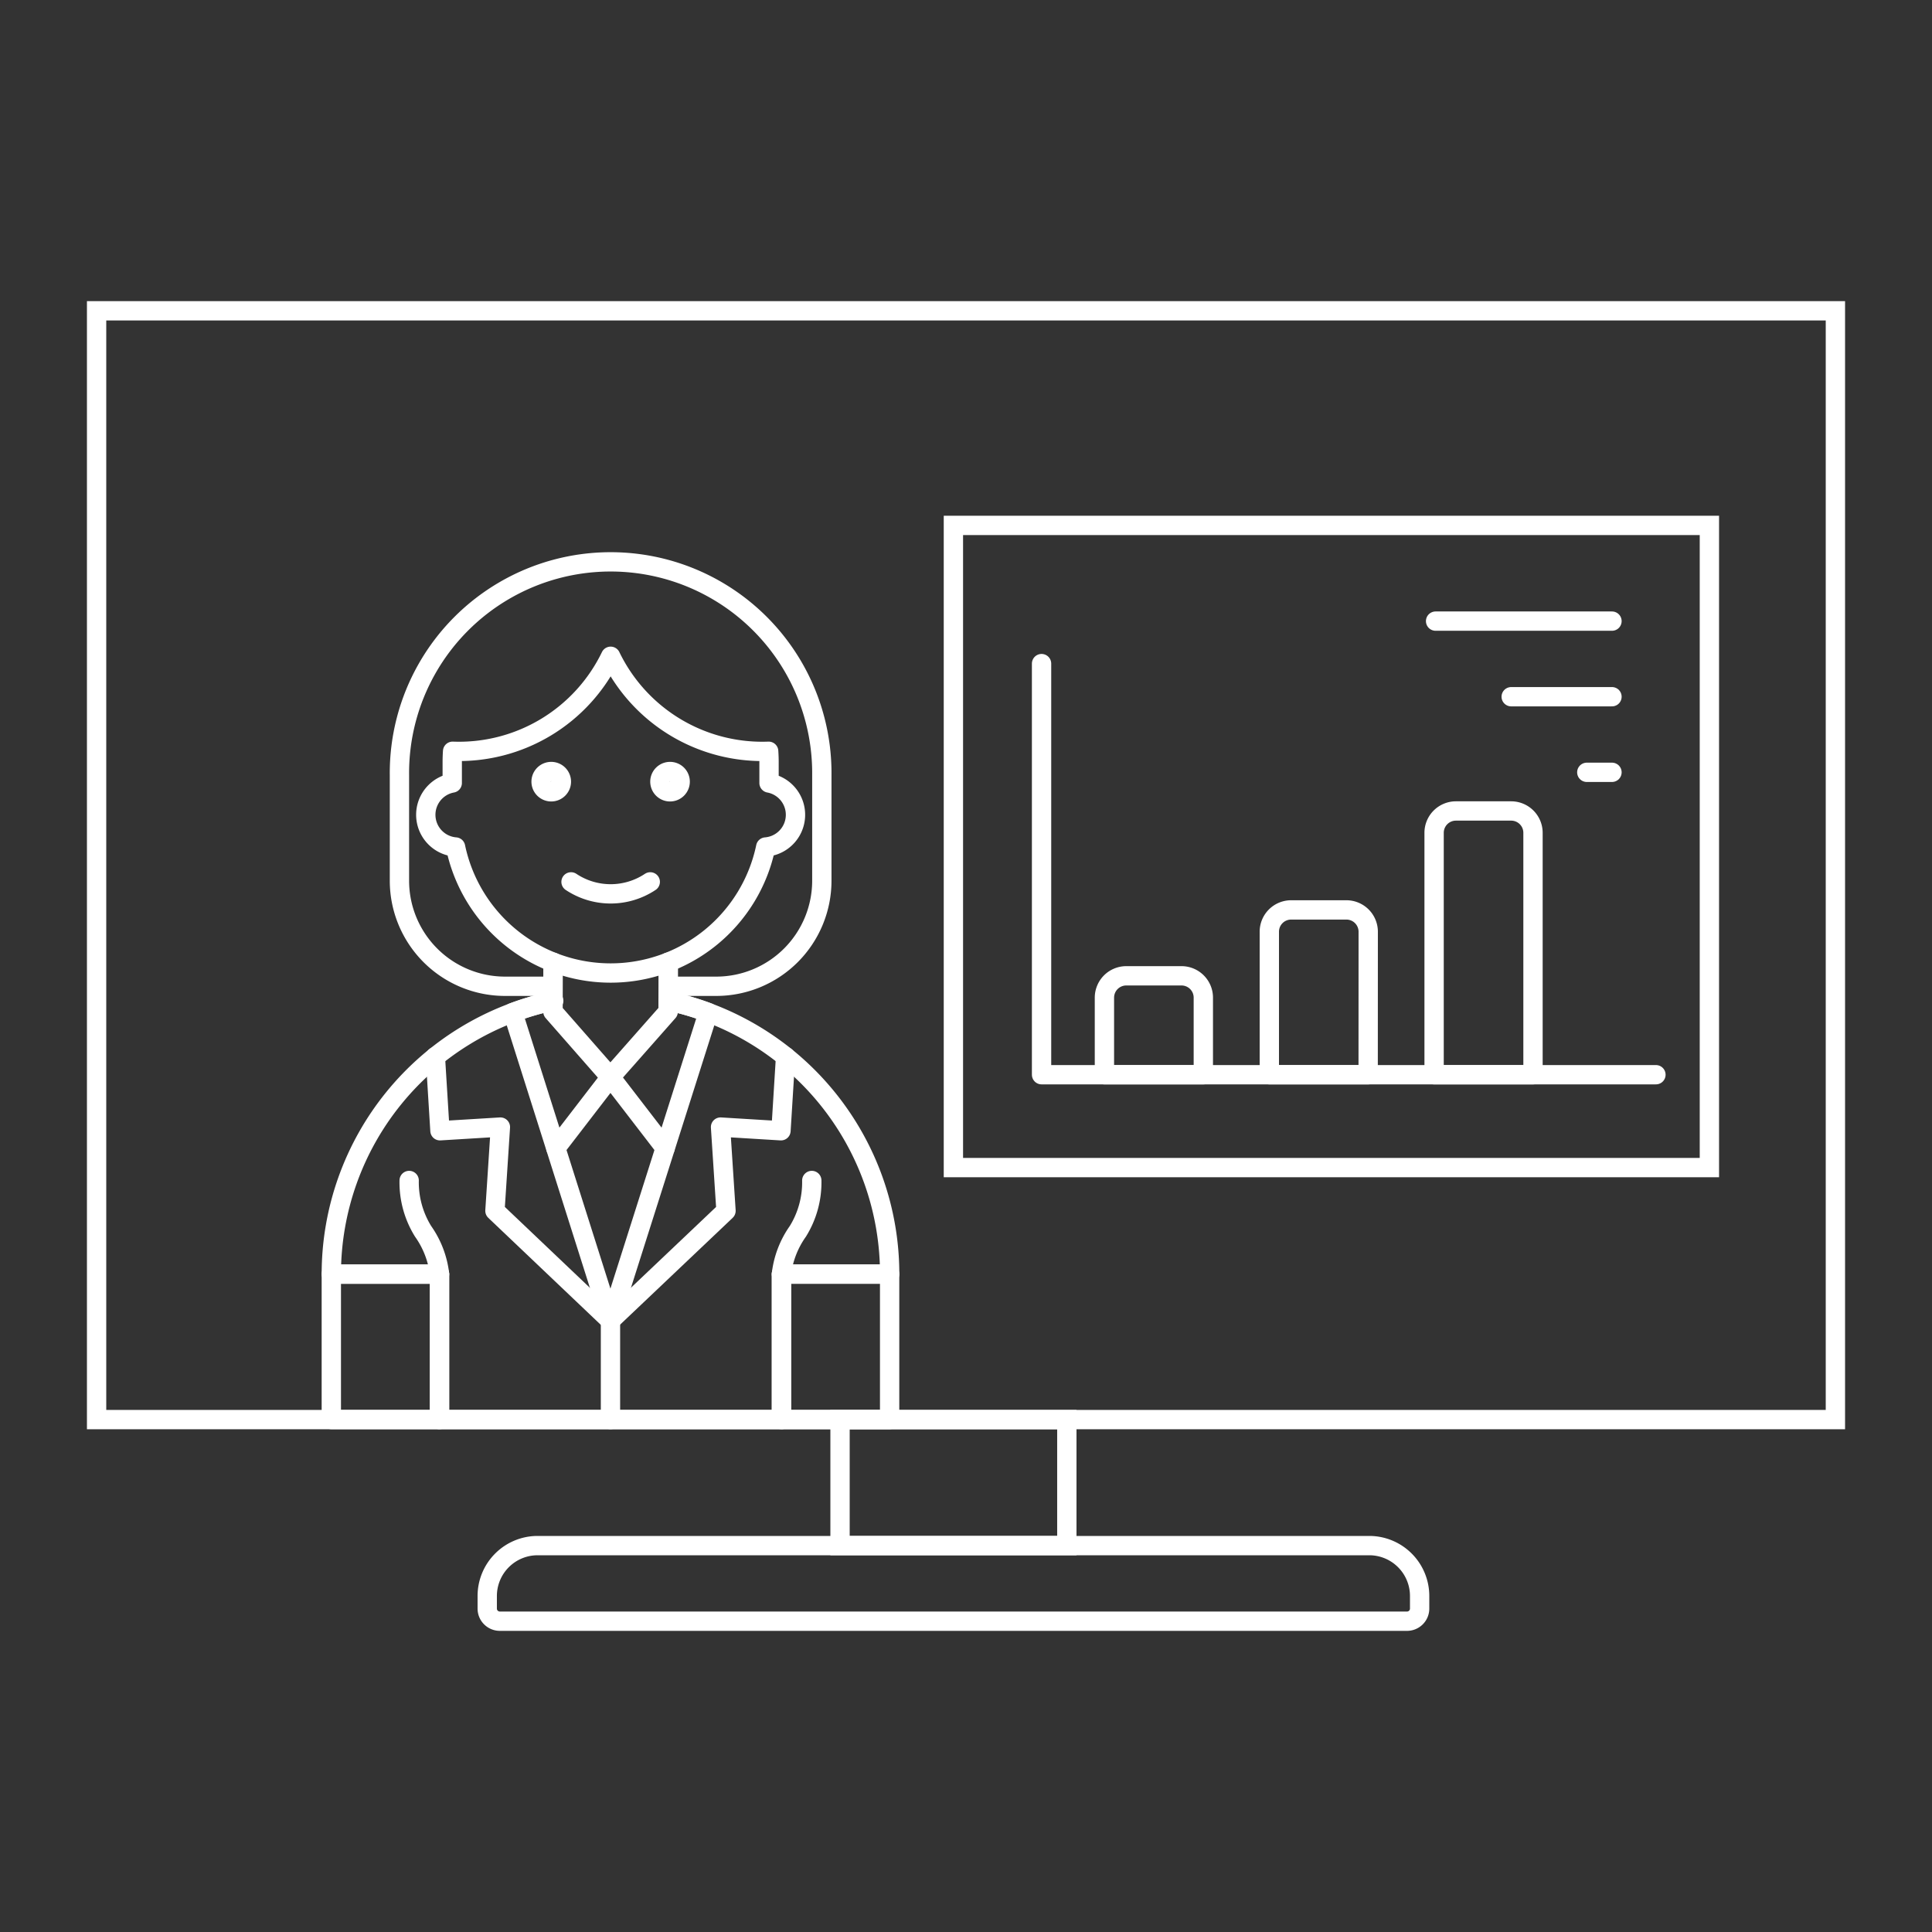
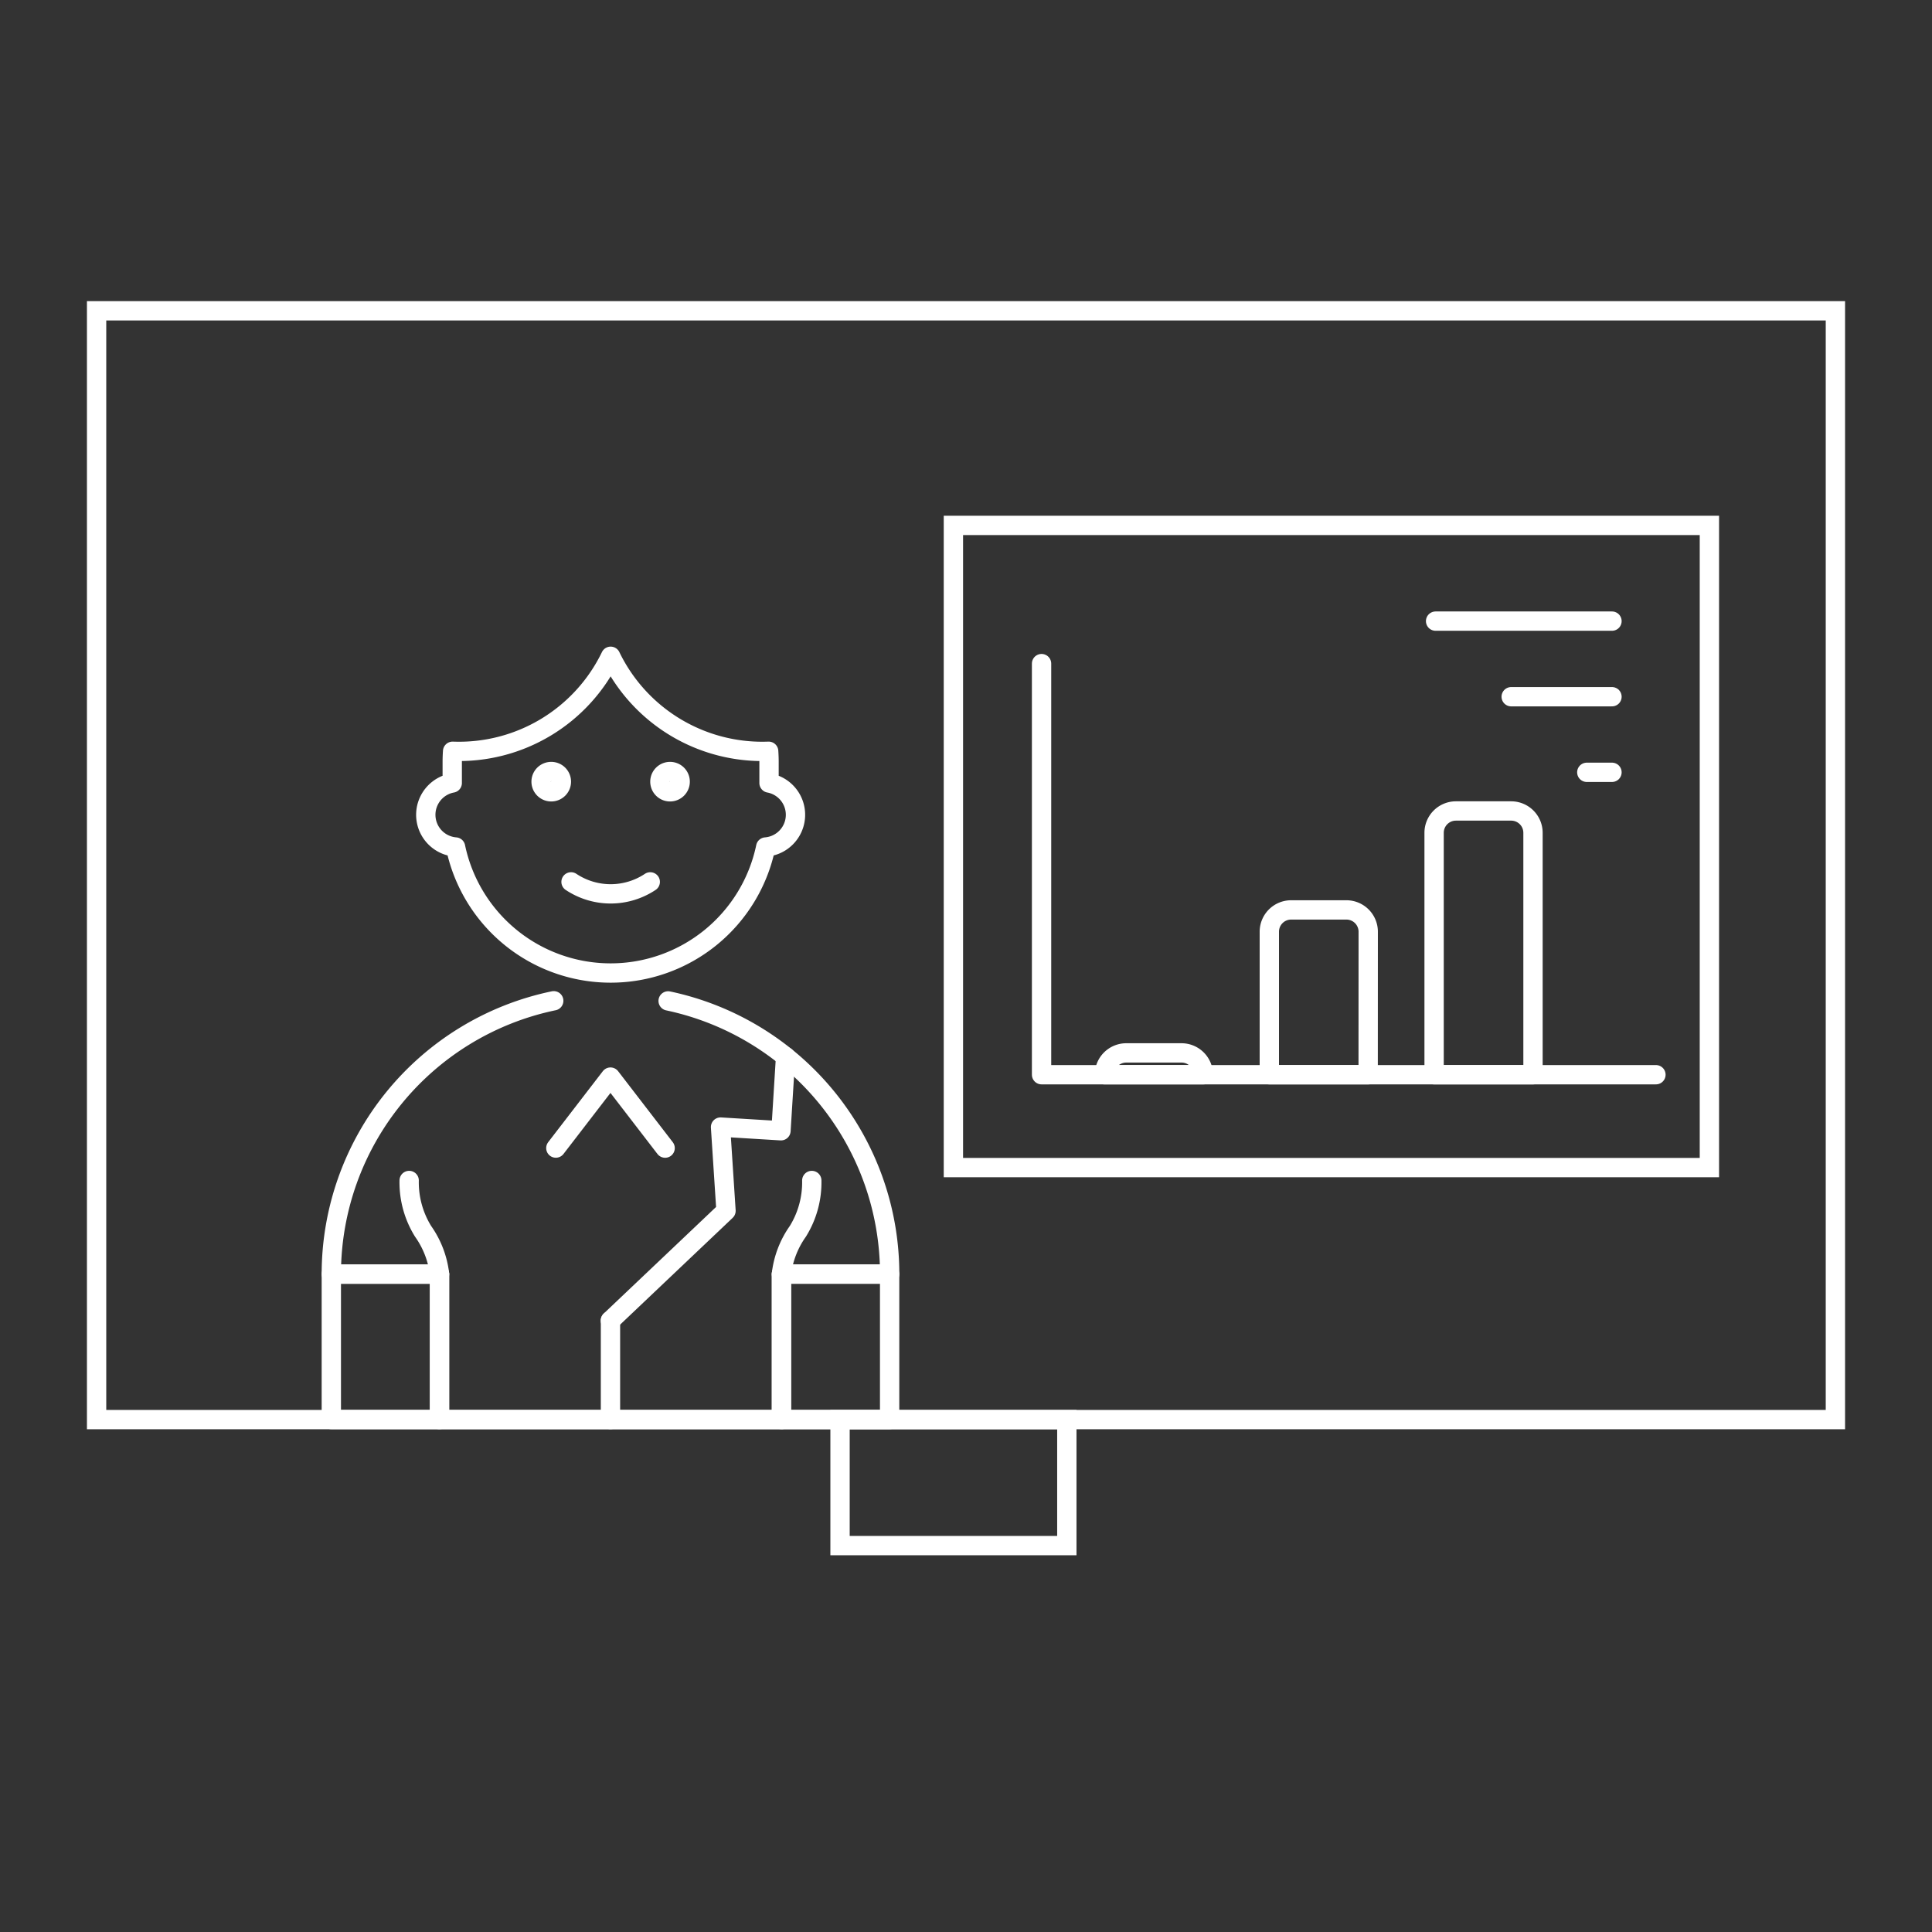
<svg xmlns="http://www.w3.org/2000/svg" viewBox="0 0 500 500">
  <rect x="0" y="0" width="500" height="500" fill="#333333" stroke="none" />
  <g transform="matrix(5,0,0,5,0,0)">
    <path d="M5.000 16.087 L95.000 16.087 L95.000 73.478 L5.000 73.478 Z" fill="none" stroke="#ffffff" />
    <path d="M22.75,65.948a4.8,4.8,0,0,0-.851-2.215,4.813,4.813,0,0,1-.721-2.631" fill="none" stroke="#ffffff" stroke-linecap="round" stroke-linejoin="round" />
    <path d="M17.149 65.948H22.75V73.475H17.149z" fill="none" stroke="#ffffff" stroke-linecap="round" stroke-linejoin="round" />
    <path d="M40.446,65.948a4.8,4.8,0,0,1,.851-2.215,4.813,4.813,0,0,0,.721-2.631" fill="none" stroke="#ffffff" stroke-linecap="round" stroke-linejoin="round" />
    <path d="M40.446 65.948H46.047V73.475H40.446z" fill="none" stroke="#ffffff" stroke-linecap="round" stroke-linejoin="round" />
    <path d="M28.661,51.8A14.454,14.454,0,0,0,17.149,65.948l5.6,0v7.529h17.7V65.946l5.6,0A14.455,14.455,0,0,0,34.583,51.807" fill="none" stroke="#ffffff" stroke-linecap="round" stroke-linejoin="round" />
-     <path d="M28.5,51.832a14.257,14.257,0,0,0-1.956.577l5.051,15.944,5.063-15.944a14.22,14.22,0,0,0-1.973-.58" fill="none" stroke="#ffffff" stroke-linecap="round" stroke-linejoin="round" />
    <path d="M34.427 59.426L31.598 55.75 28.77 59.424" fill="none" stroke="#ffffff" stroke-linecap="round" stroke-linejoin="round" />
    <path d="M31.598 68.351L31.598 73.475" fill="none" stroke="#ffffff" stroke-linecap="round" stroke-linejoin="round" />
    <path d="M40.661 54.689L40.661 54.7 40.423 58.528 37.295 58.337 37.578 62.673 31.592 68.353" fill="none" stroke="#ffffff" stroke-linecap="round" stroke-linejoin="round" />
-     <path d="M31.592 68.353L25.618 62.673 25.901 58.337 22.772 58.528 22.535 54.7 22.535 54.689" fill="none" stroke="#ffffff" stroke-linecap="round" stroke-linejoin="round" />
-     <path d="M28.624,51.049H26.141a5.466,5.466,0,0,1-5.466-5.466V40.118a10.932,10.932,0,1,1,21.863,0v5.465a5.466,5.466,0,0,1-5.466,5.466H34.587" fill="none" stroke="#ffffff" />
-     <path d="M34.59 49.806L34.584 52.362 31.592 55.75 28.621 52.362 28.627 49.807" fill="none" stroke="#ffffff" stroke-linecap="round" stroke-linejoin="round" stroke-width="1.009" />
    <path d="M39.805,40.528V39.435c0-.185-.007-.367-.019-.549a8.716,8.716,0,0,1-8.179-4.917,8.719,8.719,0,0,1-8.18,4.917c-.012.182-.019.364-.019.549v1.093a1.673,1.673,0,0,0,.172,3.313,8.2,8.2,0,0,0,16.053,0,1.673,1.673,0,0,0,.172-3.313Z" fill="none" stroke="#ffffff" stroke-linecap="round" stroke-linejoin="round" />
    <path d="M28.532,40.434l-.025.025a.025.025,0,0,1,.025-.025m0-1a1.025,1.025,0,1,0,1.025,1.025,1.025,1.025,0,0,0-1.025-1.025Z" fill="#ffffff" />
    <path d="M34.681,40.434l-.025.025a.025.025,0,0,1,.025-.025m0-1a1.025,1.025,0,1,0,1.025,1.025,1.025,1.025,0,0,0-1.025-1.025Z" fill="#ffffff" />
    <path d="M29.557,45.646a3.7,3.7,0,0,0,4.1,0" fill="none" stroke="#ffffff" stroke-linecap="round" stroke-linejoin="round" />
    <path d="M43.48 73.478H55.219V80H43.48z" fill="none" stroke="#ffffff" />
-     <path d="M73.48,83.261a.652.652,0,0,1-.652.652H25.871a.652.652,0,0,1-.652-.652v-.652A2.609,2.609,0,0,1,27.828,80H70.871a2.609,2.609,0,0,1,2.609,2.609Z" fill="none" stroke="#ffffff" stroke-linecap="round" stroke-linejoin="round" />
    <path d="M53.911 34.348L53.911 55.627 85.711 55.627" fill="none" stroke="#ffffff" stroke-linecap="round" stroke-linejoin="round" />
-     <path d="M62.284,55.627H57.165v-3.99a1.13,1.13,0,0,1,1.129-1.129h2.861a1.129,1.129,0,0,1,1.129,1.129Z" fill="none" stroke="#ffffff" stroke-linecap="round" stroke-linejoin="round" />
+     <path d="M62.284,55.627H57.165a1.13,1.13,0,0,1,1.129-1.129h2.861a1.129,1.129,0,0,1,1.129,1.129Z" fill="none" stroke="#ffffff" stroke-linecap="round" stroke-linejoin="round" />
    <path d="M70.816,55.627H65.7v-7.4a1.129,1.129,0,0,1,1.129-1.13h2.861a1.13,1.13,0,0,1,1.129,1.13Z" fill="none" stroke="#ffffff" stroke-linecap="round" stroke-linejoin="round" />
    <path d="M79.348,55.627H74.229V43.105a1.129,1.129,0,0,1,1.129-1.129h2.861a1.13,1.13,0,0,1,1.129,1.129Z" fill="none" stroke="#ffffff" stroke-linecap="round" stroke-linejoin="round" />
    <path d="M74.306 32.149L83.436 32.149" fill="none" stroke="#ffffff" stroke-linecap="round" stroke-linejoin="round" />
    <path d="M78.219 36.062L83.436 36.062" fill="none" stroke="#ffffff" stroke-linecap="round" stroke-linejoin="round" />
    <path d="M82.132 39.975L83.436 39.975" fill="none" stroke="#ffffff" stroke-linecap="round" stroke-linejoin="round" />
    <path d="M49.348 27.195 L88.478 27.195 L88.478 60.434 L49.348 60.434 Z" fill="none" stroke="#ffffff" />
  </g>
</svg>